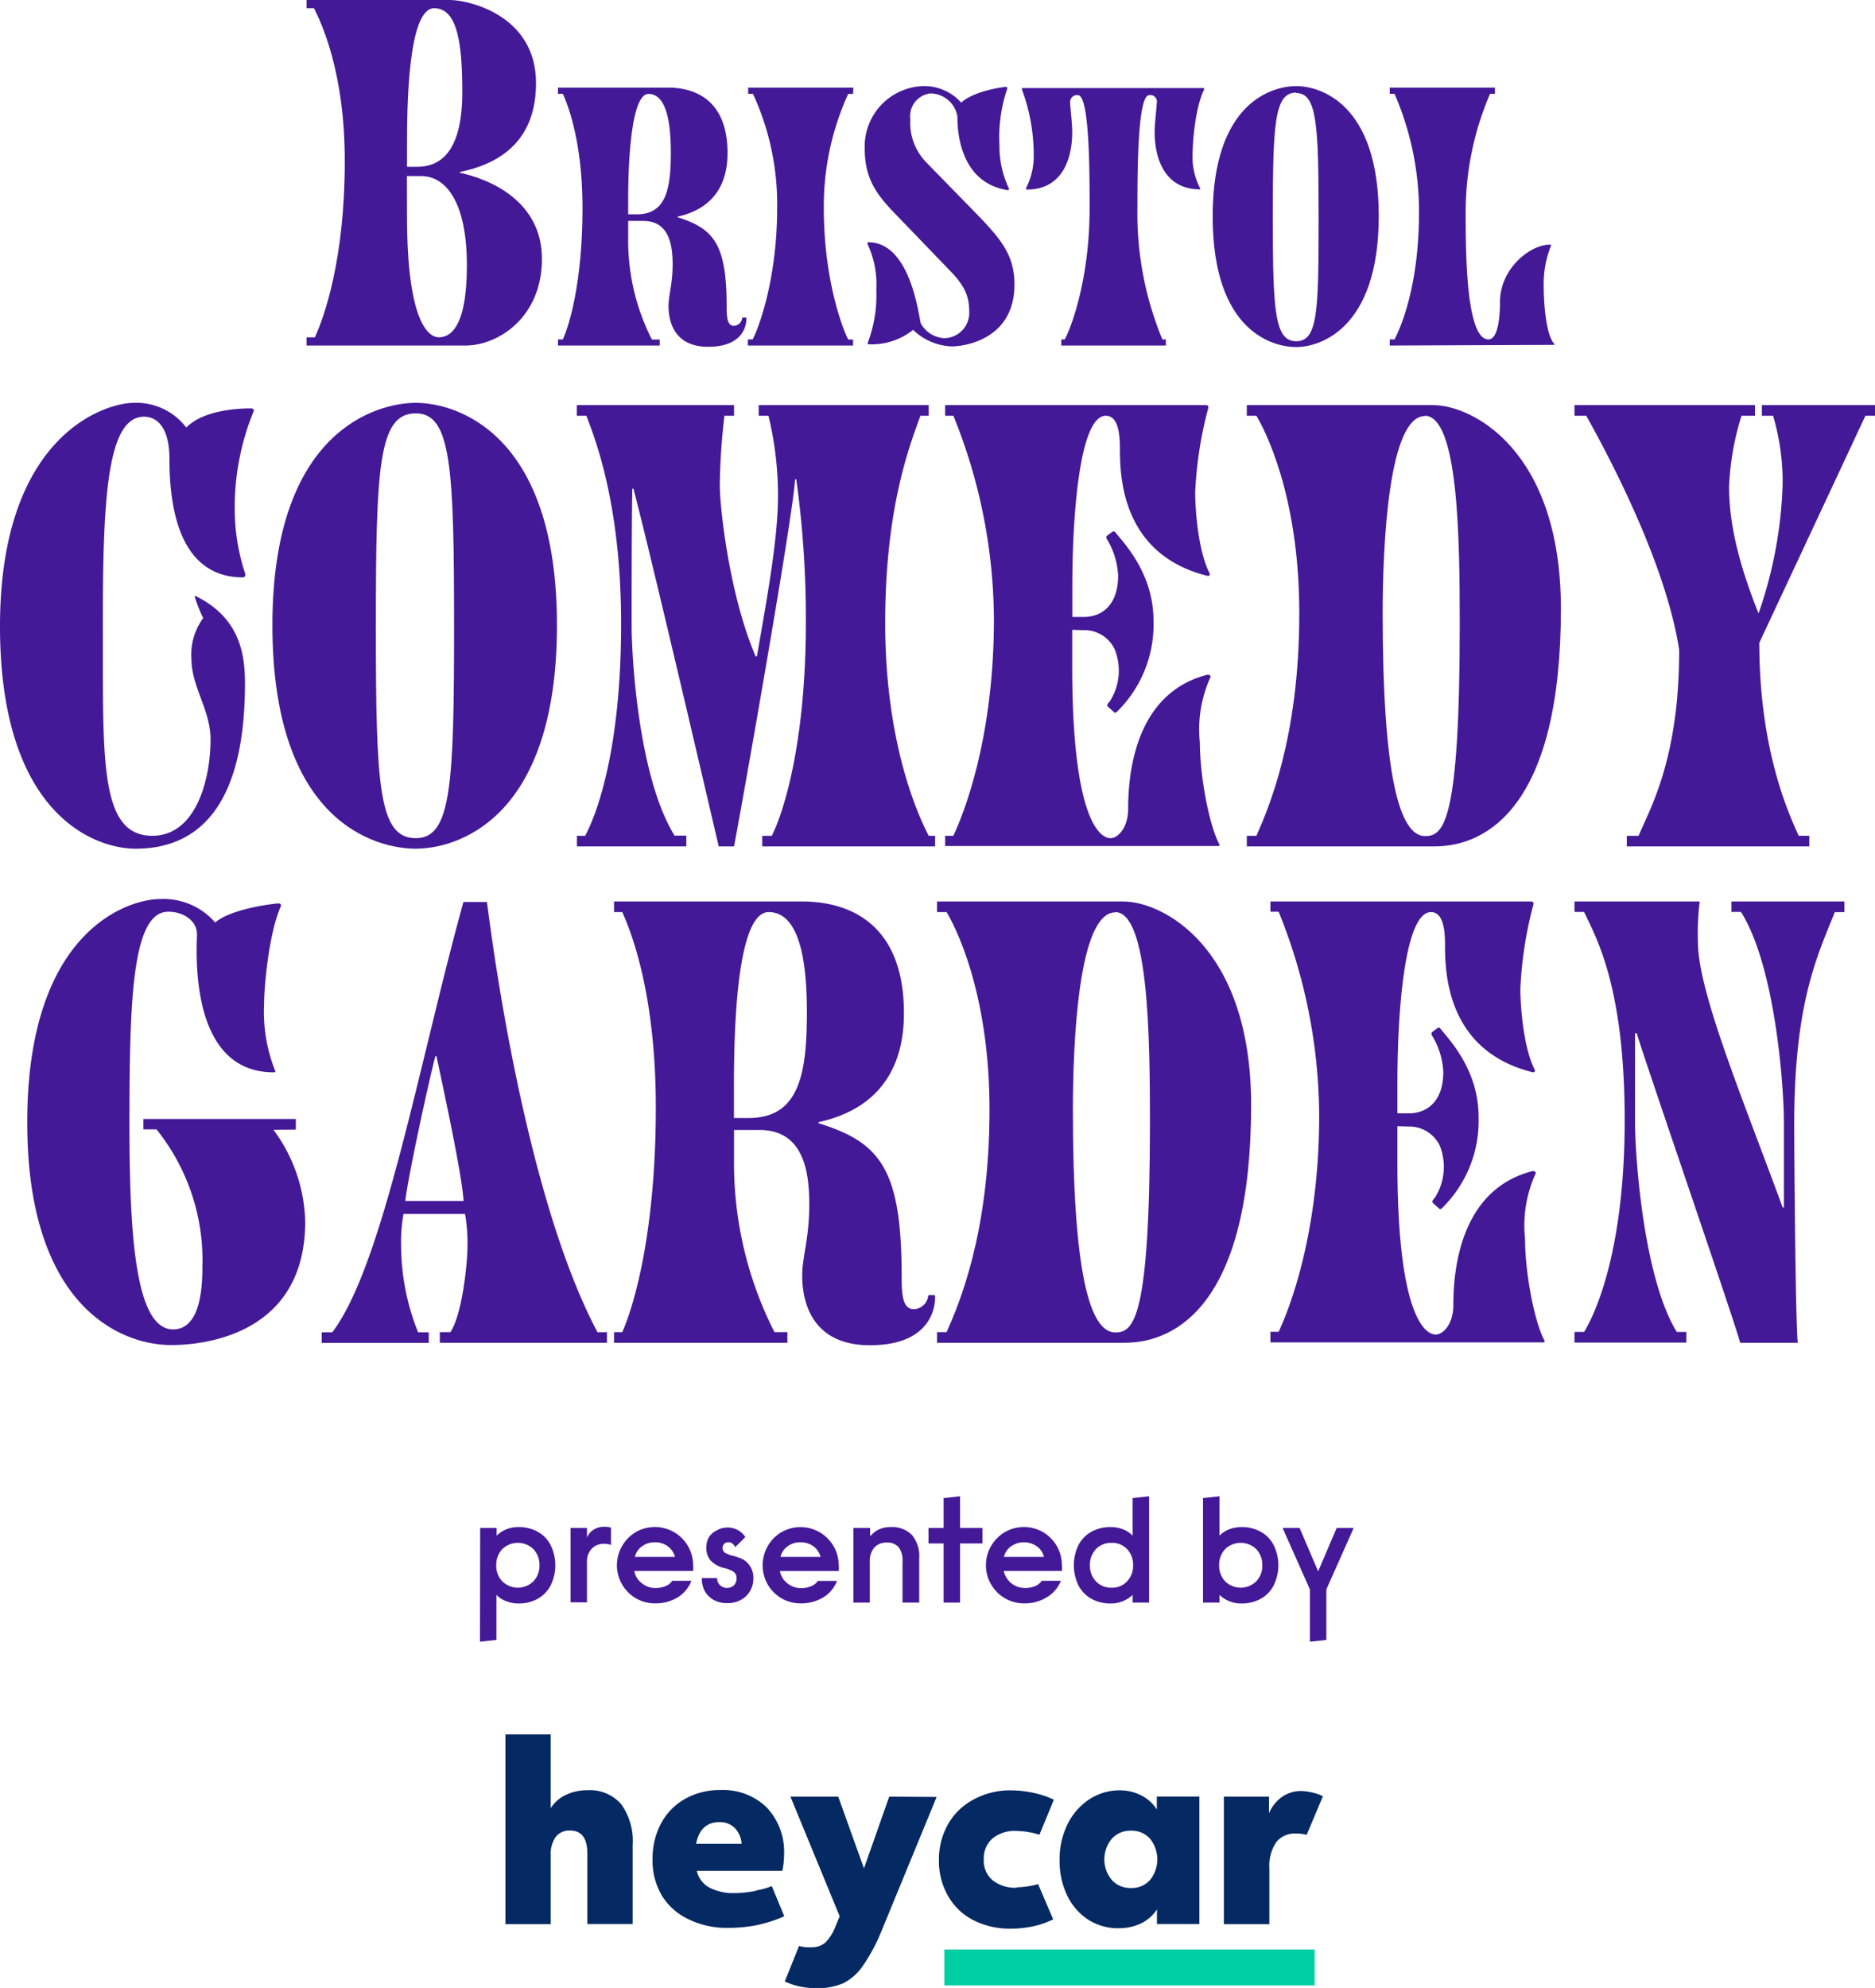
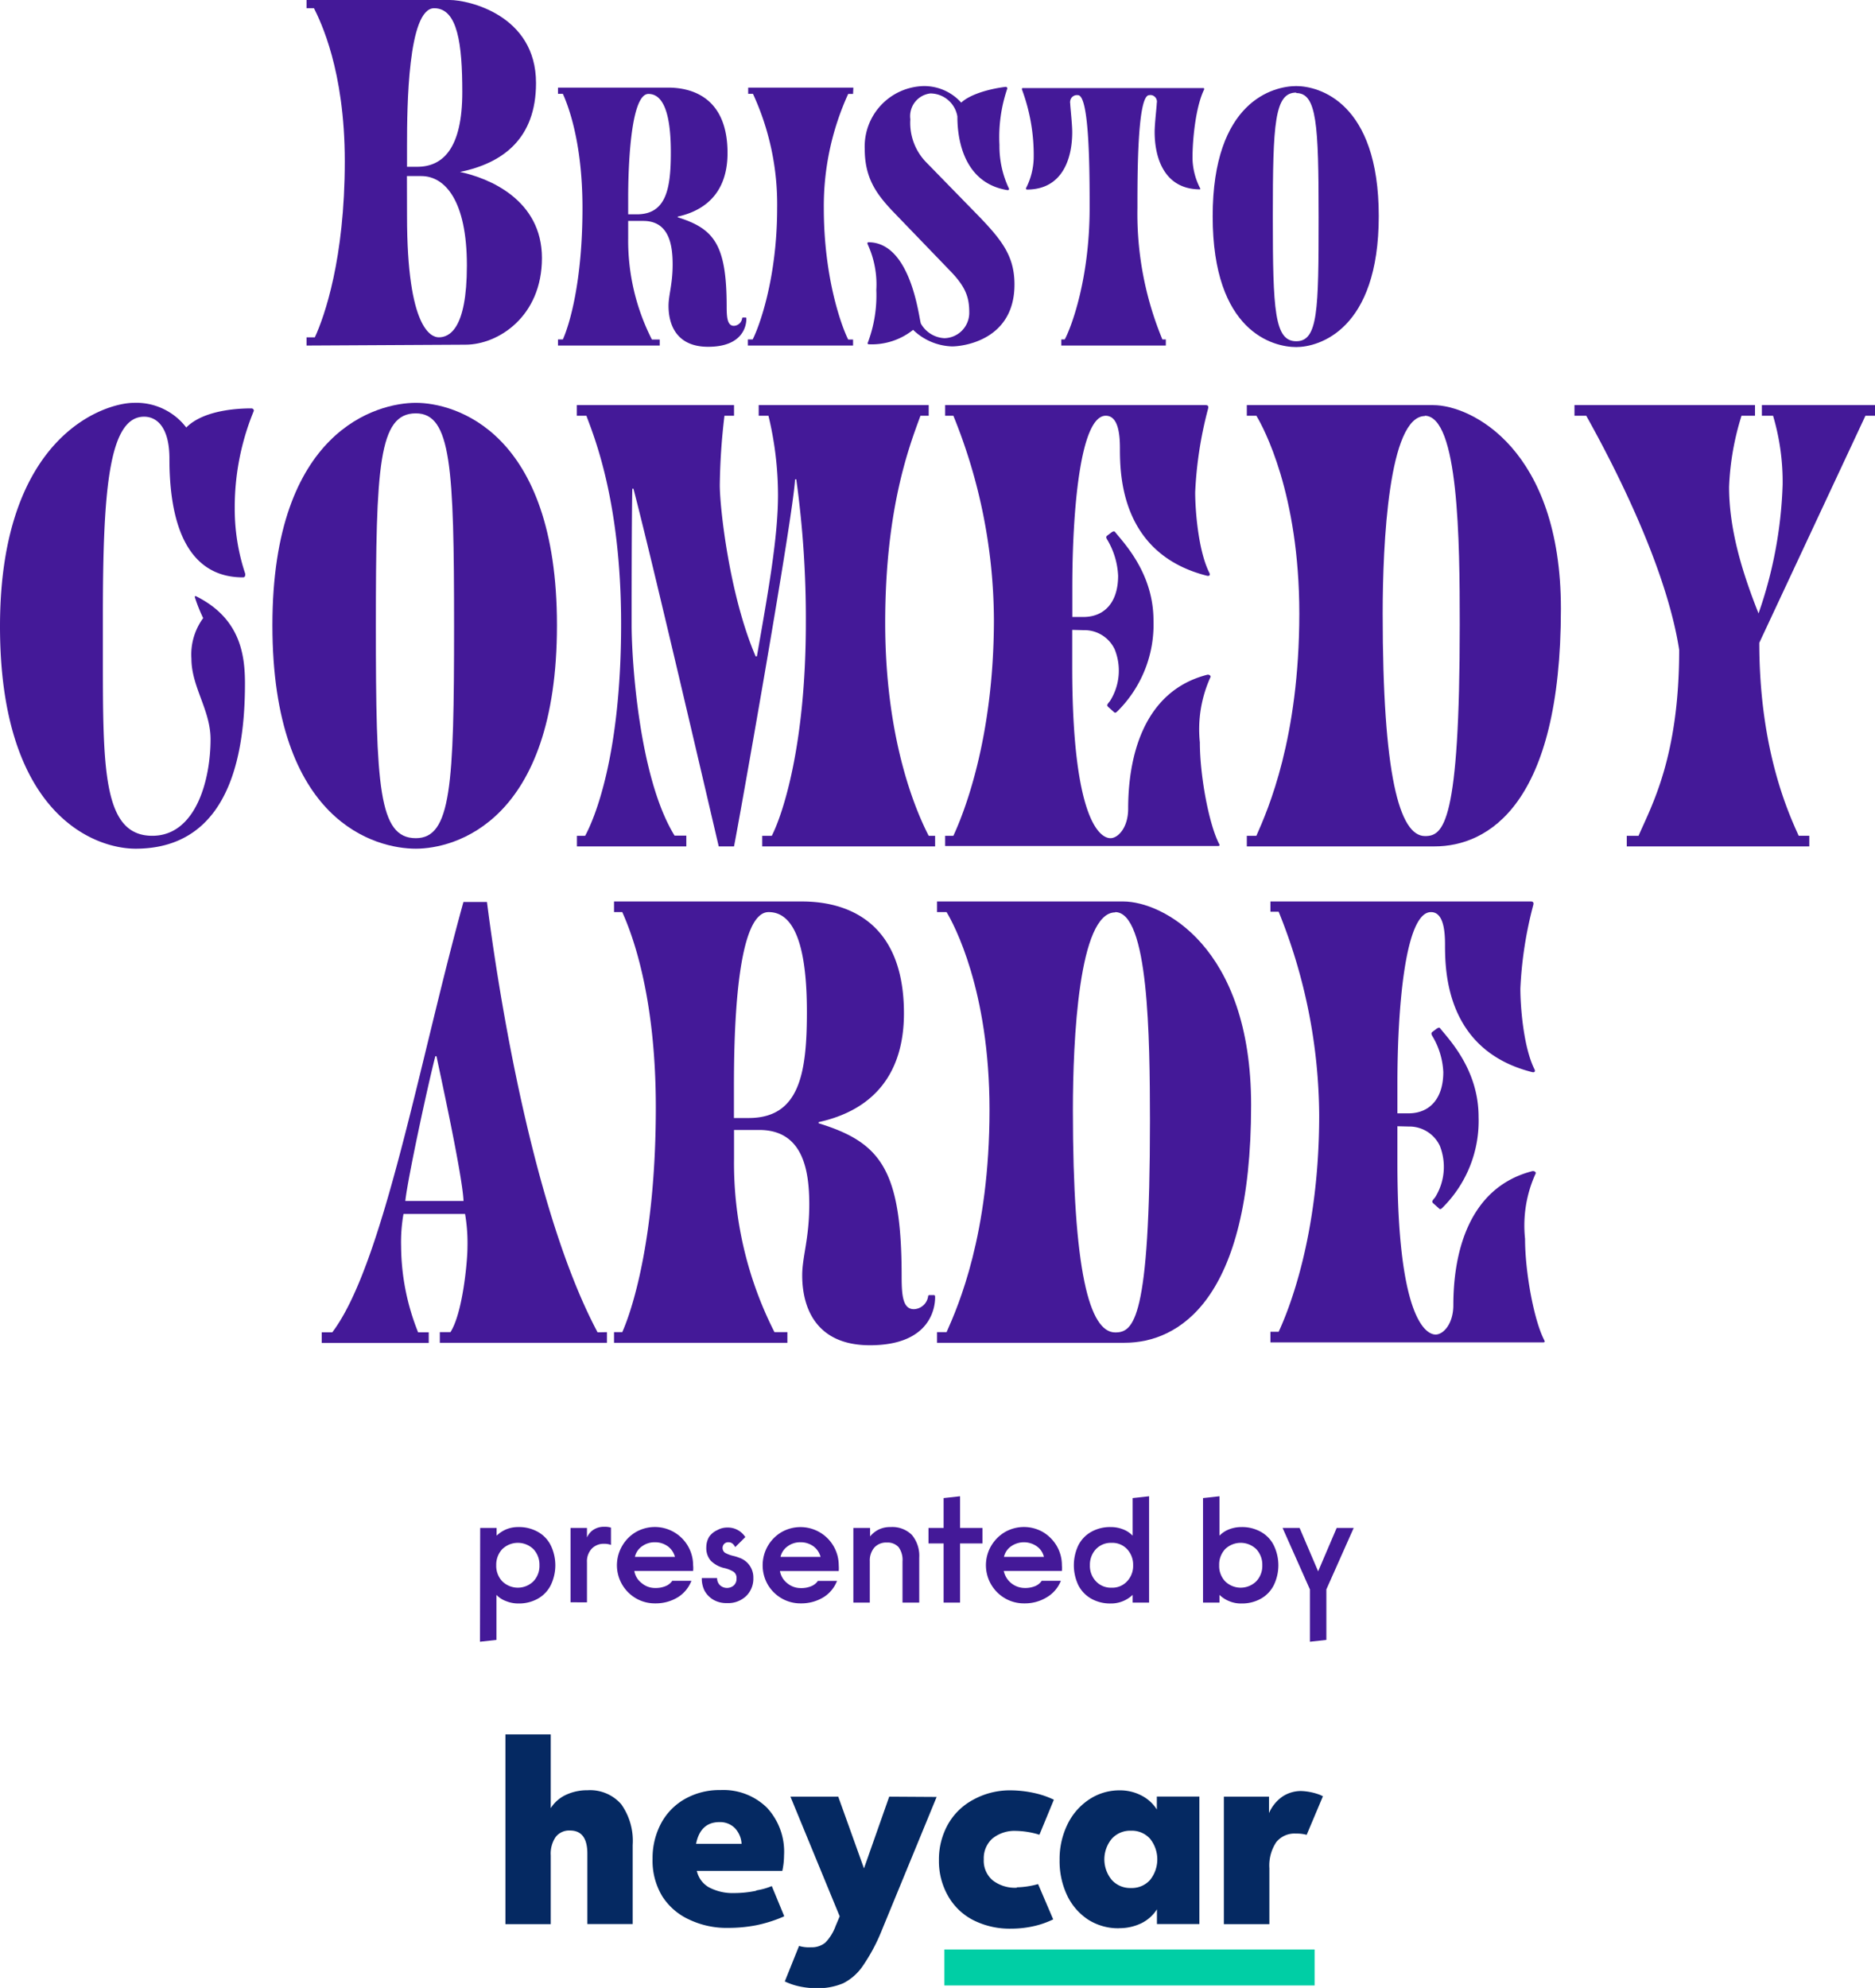
<svg xmlns="http://www.w3.org/2000/svg" viewBox="0 0 196.1 207.86">
  <defs>
    <style>.cls-1{fill:#441998;}.cls-2{isolation:isolate;}.cls-3{fill:none;}.cls-4{fill:#00cea5;}.cls-5{fill:#052962;}</style>
  </defs>
  <g id="Layer_2" data-name="Layer 2">
    <g id="Layer_1-2" data-name="Layer 1">
-       <path class="cls-1" d="M32.06,36.13v-.86h.87c1-2.17,3.13-8.2,3.13-18.41,0-9.54-2.55-14.64-3.22-16h-.78V0h15c1.87,0,9,1.54,9,8.68,0,5.82-3.47,8.38-7.95,9.3v.09c3,.63,8.57,2.89,8.57,9s-4.57,9.06-8,9.06ZM42.57,17.44h1.06c2.7,0,4.72-1.93,4.72-7.81,0-5-.48-8.77-2.94-8.77-2.75,0-2.84,10.31-2.84,14.32Zm0,5.16c0,11.8,2.55,12.67,3.32,12.67,1.06,0,2.94-.78,2.94-7.52s-2.27-9.34-4.77-9.34h-1.5Z" />
+       <path class="cls-1" d="M32.06,36.13v-.86h.87c1-2.17,3.13-8.2,3.13-18.41,0-9.54-2.55-14.64-3.22-16h-.78V0h15c1.87,0,9,1.54,9,8.68,0,5.82-3.47,8.38-7.95,9.3c3,.63,8.57,2.89,8.57,9s-4.57,9.06-8,9.06ZM42.57,17.44h1.06c2.7,0,4.72-1.93,4.72-7.81,0-5-.48-8.77-2.94-8.77-2.75,0-2.84,10.31-2.84,14.32Zm0,5.16c0,11.8,2.55,12.67,3.32,12.67,1.06,0,2.94-.78,2.94-7.52s-2.27-9.34-4.77-9.34h-1.5Z" />
      <path class="cls-1" d="M65.7,24.89A22.77,22.77,0,0,0,68.18,35.5H69v.63H58.36v-.64h.51c.72-1.62,2.05-6.12,2.05-13.74,0-7-1.55-10.82-2.05-11.94h-.51V9.16H69.87c2.09,0,6.22.72,6.22,6.84,0,3.63-1.8,5.89-5.21,6.65v.07C74.66,23.91,76,25.53,76,32.07c0,1.15.08,2,.76,2a.91.91,0,0,0,.86-.8.08.08,0,0,1,.07-.07h.29c.08,0,.08.07.08.15,0,.53-.22,2.91-4,2.91-3.28,0-4.14-2.27-4.14-4.28,0-1.12.43-2.27.43-4.32s-.37-4.56-3.07-4.56H65.7Zm.9-2.48c3.09,0,3.56-2.7,3.56-6.48,0-2.91-.4-6.11-2.34-6.11S65.7,18.06,65.7,20.57v1.84Z" />
      <path class="cls-1" d="M89.22,9.82h-.51a28.23,28.23,0,0,0-2.55,11.94c0,7.41,1.91,12.48,2.55,13.74h.51v.63h-11v-.64h.5c.65-1.26,2.56-6.33,2.56-13.74A27.57,27.57,0,0,0,78.75,9.81h-.5V9.16h11Z" />
      <path class="cls-1" d="M93.28,22c-1.58-1.7-2.84-3.35-2.84-6.41A6.32,6.32,0,0,1,96.62,9a5.21,5.21,0,0,1,3.91,1.73c1-.93,3.13-1.47,4.67-1.65a.17.17,0,0,1,.15.18,0,0,0,0,1,0,0,15.7,15.7,0,0,0-.82,5.9,10.3,10.3,0,0,0,1,4.57c0,.07,0,.18-.22.14-5.1-.86-5.18-6.54-5.18-7.69a2.88,2.88,0,0,0-2.83-2.41,2.39,2.39,0,0,0-2.09,2.7,5.89,5.89,0,0,0,1.69,4.53l5.61,5.75c2.34,2.45,3.59,4.1,3.59,7,0,5.75-5.25,6.47-6.54,6.47a6.12,6.12,0,0,1-4.06-1.73,6.93,6.93,0,0,1-4.61,1.51c-.14,0-.18-.1-.14-.14a14,14,0,0,0,.9-5.54,10,10,0,0,0-.9-4.77c-.07-.15,0-.22.07-.22,4.57,0,5.32,8.27,5.5,8.52a3,3,0,0,0,2.45,1.51,2.65,2.65,0,0,0,2.6-2.69c0-1.51-.32-2.61-1.94-4.29Z" />
      <path class="cls-1" d="M111,36.13v-.64h.36c.68-1.26,2.6-6.33,2.6-13.74,0-3.63,0-11.8-1.22-11.8a.71.71,0,0,0-.81.6.62.62,0,0,0,0,.27c0,.33.21,2.12.21,3,0,2.73-1,6-4.74,6a.1.1,0,0,1-.09-.1.11.11,0,0,1,0-.05,7.26,7.26,0,0,0,.8-3.12,19.64,19.64,0,0,0-1.23-7.2c0-.07,0-.14.07-.14h18.92c.07,0,.07.07.07.14-.87,1.76-1.22,5.11-1.22,7.2a7.11,7.11,0,0,0,.79,3.12.09.09,0,0,1,0,.13l0,0c-3.71,0-4.75-3.24-4.75-6,0-.87.22-2.66.22-3a.7.7,0,0,0-.52-.85.62.62,0,0,0-.27,0c-1.23,0-1.23,8.17-1.23,11.8a34.32,34.32,0,0,0,2.61,13.74h.36v.64Z" />
      <path class="cls-1" d="M135.57,36.29c-2.41,0-8.74-1.58-8.74-13.67S133.23,9,135.57,9s8.63,1.65,8.63,13.59S137.91,36.29,135.57,36.29Zm0-26.61c-2.27,0-2.45,3.2-2.45,13s.18,13,2.45,13,2.34-3.2,2.34-12.95-.19-13-2.34-13Z" />
-       <path class="cls-1" d="M145.35,36.13v-.64h.5c.8-1.55,2.56-5.9,2.56-13.31a30.93,30.93,0,0,0-2.56-12.37h-.5V9.16h11v.65h-.51a31.2,31.2,0,0,0-2.55,12.37c0,3.91,0,13.31,2.38,13.31,1.07,0,1.21-2.66,1.21-3.91,0-3.52,3.17-6,5.21-6,.14,0,.14.07.11.14a10.82,10.82,0,0,0-.75,4.2c0,1.34.17,5,1.08,6,.06.07.06.14,0,.14Z" />
      <g class="cls-2">
        <g class="cls-2">
          <path class="cls-1" d="M10.76,68.5c0,11.94,0,18.89,5.17,18.89,4.55,0,6.09-5.84,6.09-10.09,0-3.07-2-5.47-2-8.43a6.43,6.43,0,0,1,1.23-4.24,16.76,16.76,0,0,1-.86-2.15c-.06-.13.06-.19.13-.13,4.55,2.28,5.1,6,5.1,9.11,0,13-5,17.28-11.44,17.28C9.84,88.74,0,85.11,0,65.49c0-20,11-23.37,14-23.37a6.58,6.58,0,0,1,5.48,2.58c1.84-1.85,5.47-2,6.83-2a.26.26,0,0,1,.24.25,26.47,26.47,0,0,0-2,10.21A21.47,21.47,0,0,0,25.65,60c0,.18,0,.37-.25.37-4.61,0-7.68-3.57-7.68-12.43,0-3.14-1.23-4.37-2.65-4.37-3.75,0-4.31,8-4.31,20.92Z" />
          <path class="cls-1" d="M43.49,88.74c-4.12,0-15-2.7-15-23.37,0-20.42,11-23.25,15-23.25S58.25,45,58.25,65.37C58.25,86,47.49,88.74,43.49,88.74Zm0-45.52c-3.88,0-4.18,5.48-4.18,22.27s.3,22.15,4.18,22.15c3.69,0,4-5.48,4-22.15S47.18,43.22,43.49,43.22Z" />
          <path class="cls-1" d="M60.34,88.5V87.39h.86c.87-1.6,3.76-8.12,3.76-22.15,0-12.91-2.89-19.74-3.63-21.77h-1V42.36H76.77v1.11h-1a66.46,66.46,0,0,0-.49,7.26c0,2.34,1,11.5,3.75,17.9h.13c1.23-7,2.21-12.49,2.21-16.92a35.48,35.48,0,0,0-1-8.24H79.35V42.36H97.13v1.11h-.86c-1.23,3.32-3.69,9.84-3.69,21.65,0,12.67,3.44,20.12,4.55,22.27h.67V88.5H79.72V87.39h1c1.1-2.15,3.56-9.35,3.56-22.27a105.51,105.51,0,0,0-1-15h-.13C83,53.68,77.5,84.74,76.77,88.5h-1.6c-1-4.25-7-30.08-8.92-37.4h-.12c-.07,3.69-.07,11.25-.07,14.27,0,3.5.74,15.93,4.49,22h1.23V88.5Z" />
          <path class="cls-1" d="M112.14,65.86v3.88c0,15.74,2.83,17.9,4,17.9.8,0,1.85-1.11,1.85-3.08,0-5.23,1.48-12.24,8.24-14,.25-.07.43.12.37.24a13.19,13.19,0,0,0-1.11,6.83c0,3.44.93,8.49,2,10.58.06.12.13.25-.12.25H98.85V87.39h.86c1-2.15,4.24-10,4.24-22.64a57.13,57.13,0,0,0-4.24-21.28h-.86V42.36H126.1c.25,0,.31.12.25.37A41.08,41.08,0,0,0,125,51.47c0,1.84.31,6.09,1.48,8.42.12.25,0,.37-.25.31-9-2.28-9.1-10.52-9.1-13.35,0-1.66-.25-3.38-1.48-3.38-2.7,0-3.5,10.09-3.5,17.9v3.14h1.16c2.16,0,3.63-1.48,3.63-4.31a8.06,8.06,0,0,0-1.16-3.81c-.07-.13-.13-.25,0-.37l.49-.37c.18-.12.3-.12.37,0,1,1.23,4,4.37,4,9.23a12.76,12.76,0,0,1-3.75,9.47c-.12.12-.24.24-.37.12l-.61-.55c-.19-.19-.12-.25.18-.62a5.94,5.94,0,0,0,.49-5.41,3.5,3.5,0,0,0-3.26-2Z" />
          <path class="cls-1" d="M130.4,88.5V87.39h1c1.23-2.77,4.49-10.21,4.49-23.25,0-12.55-3.75-19.44-4.49-20.67h-1V42.36h19.5c4,0,13.35,4.62,13.35,21.29,0,20.48-7.62,24.85-13.22,24.85Zm18.64-45c-3.81,0-4.43,13.35-4.43,20.67,0,16.79,1.73,23.25,4.43,23.25,1.91,0,3.63-1.23,3.63-22.15C152.67,56.51,152.55,43.47,149,43.47Z" />
          <path class="cls-1" d="M184,67.21c0,11.32,3.14,18,4.12,20.18h1.11V88.5H170.14V87.39h1.23c1.36-3.14,4.25-8.24,4.25-19.44-1.36-8.8-7-19.62-9.72-24.48h-1.23V42.36h18.88v1.11h-1.41a28.28,28.28,0,0,0-1.3,7.44c0,4.25,1.24,8.61,3.08,13.23a45,45,0,0,0,2.52-13.47,24.4,24.4,0,0,0-1-7.2h-1.17V42.36H196.1v1.11h-1" />
        </g>
        <g class="cls-2">
-           <path class="cls-1" d="M28.6,118.13a16.72,16.72,0,0,1,3.32,9.6c0,11.75-10.45,12.91-14,12.91-5.48,0-15.07-4.24-15.07-23.25C2.83,97.28,13.41,94,16.79,94a7.19,7.19,0,0,1,5.72,2.46c1.23-1.11,4.43-1.79,6.58-2,.25,0,.37.12.25.37-1.29,3-1.72,8.61-1.72,10.09A16.86,16.86,0,0,0,28.79,112c.06.12-.06.12-.19.12-9,0-8-13.1-8-14.45s-1.36-2.34-3-2.34c-3.81,0-4.06,9.35-4.06,22.27,0,11.56.62,21.4,4.56,21.4,2.83,0,3.07-4.24,3.07-6.58a21.86,21.86,0,0,0-4.8-14.33H15V117H30.94v1.11Z" />
          <path class="cls-1" d="M63.48,139.29v1.11H46v-1.11h1.11c1.29-2,1.78-7.44,1.78-8.86a18,18,0,0,0-.25-3.5H42.2a16.86,16.86,0,0,0-.25,3.38,24.48,24.48,0,0,0,1.78,9h1.11v1.11H33.65v-1.11h1.1c5.36-7.07,9.11-28.36,13.72-45h2.46c1.6,12.55,5.35,33.34,11.57,45Zm-15-13.72c-.12-2.58-2.15-11.93-2.83-15.13h-.12c-.8,3.08-2.89,12.8-3.14,15.13Z" />
          <path class="cls-1" d="M76.77,121.14A39,39,0,0,0,81,139.29h1.35v1.11H64.22v-1.11h.86c1.23-2.77,3.51-10.46,3.51-23.5,0-12.05-2.65-18.51-3.51-20.42h-.86V94.26H83.9c3.57,0,10.64,1.23,10.64,11.69,0,6.21-3.07,10.09-8.92,11.38v.12c6.46,2,8.68,4.8,8.68,16,0,2,.12,3.44,1.29,3.44a1.57,1.57,0,0,0,1.48-1.35.12.12,0,0,1,.12-.12h.49c.12,0,.12.12.12.24,0,.92-.36,5-6.82,5-5.6,0-7.08-3.87-7.08-7.32,0-1.9.74-3.87.74-7.38s-.61-7.81-5.23-7.81H76.77Zm1.53-4.24c5.29,0,6.09-4.61,6.09-11.07,0-5-.67-10.46-4-10.46-3.57,0-3.63,14.09-3.63,18.39v3.14Z" />
          <path class="cls-1" d="M98,140.4v-1.11h1c1.23-2.77,4.49-10.21,4.49-23.25,0-12.55-3.75-19.44-4.49-20.67H98V94.26h19.5c4,0,13.35,4.62,13.35,21.29,0,20.48-7.63,24.85-13.23,24.85Zm18.64-45c-3.82,0-4.43,13.35-4.43,20.67,0,16.79,1.72,23.25,4.43,23.25,1.9,0,3.63-1.23,3.63-22.14C120.26,108.41,120.13,95.37,116.63,95.37Z" />
          <path class="cls-1" d="M146.15,117.76v3.88c0,15.74,2.83,17.9,4,17.9.8,0,1.85-1.11,1.85-3.08,0-5.23,1.47-12.24,8.24-14,.24-.06.43.12.37.24a13.1,13.1,0,0,0-1.11,6.83c0,3.45.92,8.49,2,10.58.06.13.12.25-.12.25H132.87v-1.11h.86c1-2.15,4.24-10,4.24-22.64a57.35,57.35,0,0,0-4.24-21.28h-.86V94.26h27.25c.24,0,.3.13.24.37a41.08,41.08,0,0,0-1.35,8.74c0,1.84.31,6.09,1.47,8.42.13.25,0,.37-.24.31-9-2.27-9.11-10.52-9.11-13.35,0-1.66-.24-3.38-1.47-3.38-2.71,0-3.51,10.09-3.51,17.9v3.14h1.17c2.15,0,3.63-1.48,3.63-4.31a8,8,0,0,0-1.17-3.81c-.06-.12-.12-.25,0-.37l.49-.37c.19-.12.31-.12.37,0,1,1.23,4,4.37,4,9.23a12.76,12.76,0,0,1-3.75,9.47c-.12.12-.25.25-.37.12l-.62-.55c-.18-.18-.12-.25.19-.62a6,6,0,0,0,.49-5.41,3.53,3.53,0,0,0-3.26-2Z" />
-           <path class="cls-1" d="M177.77,94.26a25.79,25.79,0,0,0-.19,4.25c0,5.23,4.86,16.79,8.86,27.74h.13v-9c0-3.51-.87-16.18-4.49-21.9h-1V94.26H192.9v1.11h-1c-1.91,4.74-4.25,9.6-4.25,22.27,0,2.77.13,20.3.37,22.76H182c-.61-2.34-9.84-29.1-10.82-32.36H171v9.23c0,3.51.86,16.3,4.37,22h1v1.11H164.67v-1.11h1c1-1.6,4.25-8.12,4.25-22.14s-3-19.13-4.25-21.78h-1V94.26Z" />
        </g>
      </g>
-       <path class="cls-3" d="M52.86,181.36h85.48v26.5H52.86Z" />
      <path class="cls-4" d="M98.77,207.6h38.72v-3.76H98.77Z" />
      <path class="cls-5" d="M52.86,201.19H57.6V194a3.08,3.08,0,0,1,.52-1.93,1.78,1.78,0,0,1,1.5-.67c1.21,0,1.81.81,1.81,2.42v7.36h4.74v-8.26a6.6,6.6,0,0,0-1.2-4.27,4.31,4.31,0,0,0-3.53-1.46,5.18,5.18,0,0,0-2.27.49,3.76,3.76,0,0,0-1.57,1.38v-7.71H52.86Zm26.22-3.49a11.21,11.21,0,0,1-2.29.24,5.28,5.28,0,0,1-2.68-.62,2.63,2.63,0,0,1-1.23-1.7h8.94A7.82,7.82,0,0,0,82,194a6.75,6.75,0,0,0-1.8-5,6.5,6.5,0,0,0-4.85-1.83,7.31,7.31,0,0,0-3.75.95,6.38,6.38,0,0,0-2.48,2.57,7.72,7.72,0,0,0-.87,3.68,7.18,7.18,0,0,0,1,3.88,6.55,6.55,0,0,0,2.85,2.47,9.08,9.08,0,0,0,4.07.86,15.33,15.33,0,0,0,2.9-.27,14.4,14.4,0,0,0,2.93-.93l0-.07-1.28-3.1a7.25,7.25,0,0,1-1.61.45Zm-3.83-7.18a2.19,2.19,0,0,1,1.59.61,2.58,2.58,0,0,1,.72,1.66H72.8C73.1,191.28,73.92,190.52,75.25,190.52ZM93,187.86l-2.64,7.5-2.69-7.5h-5l5.15,12.51-.42,1a4.89,4.89,0,0,1-1.08,1.75,2.22,2.22,0,0,1-1.5.49,3.61,3.61,0,0,1-1.25-.14l-1.49,3.71a6.91,6.91,0,0,0,1.63.54,8.57,8.57,0,0,0,1.69.17,6.78,6.78,0,0,0,2.79-.52,5.48,5.48,0,0,0,2.06-1.83,19,19,0,0,0,2-3.77l5.71-13.88Zm13.36,9.52a3.81,3.81,0,0,1-2.55-.78,2.69,2.69,0,0,1-.92-2.19,2.76,2.76,0,0,1,.9-2.17,3.67,3.67,0,0,1,2.49-.8,8.83,8.83,0,0,1,2.43.4l1.51-3.66a9.13,9.13,0,0,0-2-.69,11.69,11.69,0,0,0-2.53-.29,7.9,7.9,0,0,0-3.94,1,6.58,6.58,0,0,0-2.63,2.6,7.48,7.48,0,0,0-.92,3.71,7.31,7.31,0,0,0,1,3.81,6.34,6.34,0,0,0,2.65,2.48,8.43,8.43,0,0,0,3.91.86,10.74,10.74,0,0,0,2.53-.3,9.22,9.22,0,0,0,1.86-.67L108.57,197a8.77,8.77,0,0,1-2.24.34ZM117,201.62a5.85,5.85,0,0,1-3.16-.88,6.23,6.23,0,0,1-2.21-2.51,8.35,8.35,0,0,1-.81-3.76,8.23,8.23,0,0,1,.79-3.64,6.51,6.51,0,0,1,2.23-2.63,5.68,5.68,0,0,1,3.29-1,4.82,4.82,0,0,1,2.23.53,4.13,4.13,0,0,1,1.63,1.47l0-1.35h4.45v13.33H121l0-1.54a4.07,4.07,0,0,1-1.64,1.46,5.27,5.27,0,0,1-2.35.51Zm1.28-4.21a2.55,2.55,0,0,0,2-.84,3.44,3.44,0,0,0,0-4.31,2.55,2.55,0,0,0-2-.84,2.58,2.58,0,0,0-2,.84,3.37,3.37,0,0,0,0,4.31,2.58,2.58,0,0,0,2,.84Zm20.08-9.59-.26-.13a6.14,6.14,0,0,0-2-.42,3.5,3.5,0,0,0-2,.6,4.09,4.09,0,0,0-1.38,1.71l0-1.72H128v13.33h4.76v-5.84a4.42,4.42,0,0,1,.71-2.72,2.44,2.44,0,0,1,2.07-.91,3.91,3.91,0,0,1,1.12.13Z" />
      <path class="cls-1" d="M50.22,159.76h1.72v.81a3.35,3.35,0,0,1,1-.66,3.3,3.3,0,0,1,1.29-.24,4,4,0,0,1,2,.49,3.28,3.28,0,0,1,1.36,1.4,4.77,4.77,0,0,1,0,4.21,3.34,3.34,0,0,1-1.36,1.4,4,4,0,0,1-2,.49,3.36,3.36,0,0,1-1.31-.25,2.59,2.59,0,0,1-1-.65v4.71l-1.72.19Zm5.57,5.58a2.33,2.33,0,0,0,.63-1.68,2.37,2.37,0,0,0-.63-1.68,2.34,2.34,0,0,0-3.26,0,2.37,2.37,0,0,0-.63,1.68,2.33,2.33,0,0,0,.63,1.68,2.32,2.32,0,0,0,3.26,0Z" />
      <path class="cls-1" d="M59.67,159.76h1.72v1a1.84,1.84,0,0,1,.68-.81,2,2,0,0,1,1.14-.31,2.09,2.09,0,0,1,.69.09v1.81a1.87,1.87,0,0,0-.72-.12,1.72,1.72,0,0,0-1.29.51,1.94,1.94,0,0,0-.5,1.42v4.19H59.67Z" />
      <path class="cls-1" d="M66.51,167.12a4,4,0,0,1-1.45-5.46,4,4,0,0,1,1.43-1.46,4,4,0,0,1,6,3.46,2.92,2.92,0,0,1,0,.6H66.34a2,2,0,0,0,.76,1.26,2.14,2.14,0,0,0,1.44.52,2.64,2.64,0,0,0,1.06-.19,1.53,1.53,0,0,0,.71-.56h2A3.48,3.48,0,0,1,70.91,167a4.42,4.42,0,0,1-2.37.65A3.93,3.93,0,0,1,66.51,167.12Zm4.08-4.33a2,2,0,0,0-.75-1.11,2.26,2.26,0,0,0-1.35-.42,2.23,2.23,0,0,0-1.34.42,1.86,1.86,0,0,0-.75,1.11Z" />
      <path class="cls-1" d="M74.68,167.31a2.46,2.46,0,0,1-1-1A2.81,2.81,0,0,1,73.4,165H75a1,1,0,0,0,.31.76,1.09,1.09,0,0,0,1.45,0,.93.93,0,0,0,.27-.71.78.78,0,0,0-.3-.7,3.17,3.17,0,0,0-.92-.38,2.91,2.91,0,0,1-1.47-.78,2,2,0,0,1-.47-1.39,2.15,2.15,0,0,1,.29-1.1A2.06,2.06,0,0,1,75,160a2.13,2.13,0,0,1,1.09-.28,2.16,2.16,0,0,1,1.86,1l-1.06,1.05a1,1,0,0,0-.28-.37.62.62,0,0,0-.41-.14.58.58,0,0,0-.46.17.62.62,0,0,0,.09.93,3.35,3.35,0,0,0,.84.32,4.21,4.21,0,0,1,.62.19A2.17,2.17,0,0,1,78.79,165a2.52,2.52,0,0,1-.77,1.9,2.73,2.73,0,0,1-2,.72A2.69,2.69,0,0,1,74.68,167.31Z" />
      <path class="cls-1" d="M81.74,167.12a4,4,0,0,1-1.45-1.45,4.06,4.06,0,0,1,0-4,4,4,0,0,1,1.43-1.46,4,4,0,0,1,6,3.46,3.83,3.83,0,0,1,0,.6H81.57a2.08,2.08,0,0,0,.75,1.26,2.19,2.19,0,0,0,1.45.52,2.64,2.64,0,0,0,1.06-.19,1.53,1.53,0,0,0,.71-.56h2A3.48,3.48,0,0,1,86.14,167a4.44,4.44,0,0,1-2.37.65A3.93,3.93,0,0,1,81.74,167.12Zm4.08-4.33a2,2,0,0,0-.75-1.11,2.26,2.26,0,0,0-1.35-.42,2.2,2.2,0,0,0-1.34.42,1.86,1.86,0,0,0-.75,1.11Z" />
      <path class="cls-1" d="M89.25,159.76H91v.89a2.77,2.77,0,0,1,.86-.7,2.72,2.72,0,0,1,1.28-.28,2.91,2.91,0,0,1,2.23.82,3.42,3.42,0,0,1,.77,2.39v4.69H94.39v-4.31a2.25,2.25,0,0,0-.41-1.49,1.55,1.55,0,0,0-1.23-.48,1.65,1.65,0,0,0-1.32.54,2.1,2.1,0,0,0-.46,1.43v4.31H89.25Z" />
      <path class="cls-1" d="M98.69,161.38H97.11v-1.62h1.58v-3.12l1.72-.19v3.31h2.34v1.62h-2.34v6.19H98.69Z" />
      <path class="cls-1" d="M105.11,167.12a4,4,0,0,1-1.46-5.46,4.11,4.11,0,0,1,1.44-1.46,4,4,0,0,1,4,0,4.11,4.11,0,0,1,1.44,1.46,4,4,0,0,1,.53,2,3.83,3.83,0,0,1,0,.6h-6.08a2.25,2.25,0,0,0,2.21,1.78,2.68,2.68,0,0,0,1.06-.19,1.5,1.5,0,0,0,.7-.56h2A3.45,3.45,0,0,1,109.5,167a4.38,4.38,0,0,1-2.36.65A3.93,3.93,0,0,1,105.11,167.12Zm4.07-4.33a1.86,1.86,0,0,0-.75-1.11,2.35,2.35,0,0,0-2.68,0,1.86,1.86,0,0,0-.75,1.11Z" />
      <path class="cls-1" d="M114.15,167.17a3.4,3.4,0,0,1-1.36-1.4,4.86,4.86,0,0,1,0-4.21,3.34,3.34,0,0,1,1.36-1.4,4,4,0,0,1,2-.49,3.51,3.51,0,0,1,1.31.24,2.77,2.77,0,0,1,1,.66v-3.93l1.72-.19v11.12h-1.72v-.81a3.26,3.26,0,0,1-1,.65,3.21,3.21,0,0,1-1.3.25A4,4,0,0,1,114.15,167.17Zm3.73-1.83a2.33,2.33,0,0,0,.63-1.68,2.37,2.37,0,0,0-.63-1.68,2.11,2.11,0,0,0-1.62-.66,2.15,2.15,0,0,0-1.64.66,2.37,2.37,0,0,0-.63,1.68,2.33,2.33,0,0,0,.63,1.68,2.13,2.13,0,0,0,1.64.67A2.08,2.08,0,0,0,117.88,165.34Z" />
      <path class="cls-1" d="M128.54,167.41a3.14,3.14,0,0,1-1-.65v.81h-1.72V156.64l1.72-.19v4.12a2.82,2.82,0,0,1,1-.66,3.58,3.58,0,0,1,1.31-.24,4,4,0,0,1,2,.49,3.28,3.28,0,0,1,1.36,1.4,4.77,4.77,0,0,1,0,4.21,3.34,3.34,0,0,1-1.36,1.4,4,4,0,0,1-2,.49A3.13,3.13,0,0,1,128.54,167.41Zm2.85-2.07a2.33,2.33,0,0,0,.63-1.68,2.37,2.37,0,0,0-.63-1.68,2.34,2.34,0,0,0-3.26,0,2.36,2.36,0,0,0-.62,1.68,2.33,2.33,0,0,0,.62,1.68,2.32,2.32,0,0,0,3.26,0Z" />
      <path class="cls-1" d="M137,166.19l-2.86-6.43h1.78l1.94,4.54,1.94-4.54h1.78l-2.86,6.43v5.28l-1.72.19Z" />
    </g>
  </g>
</svg>